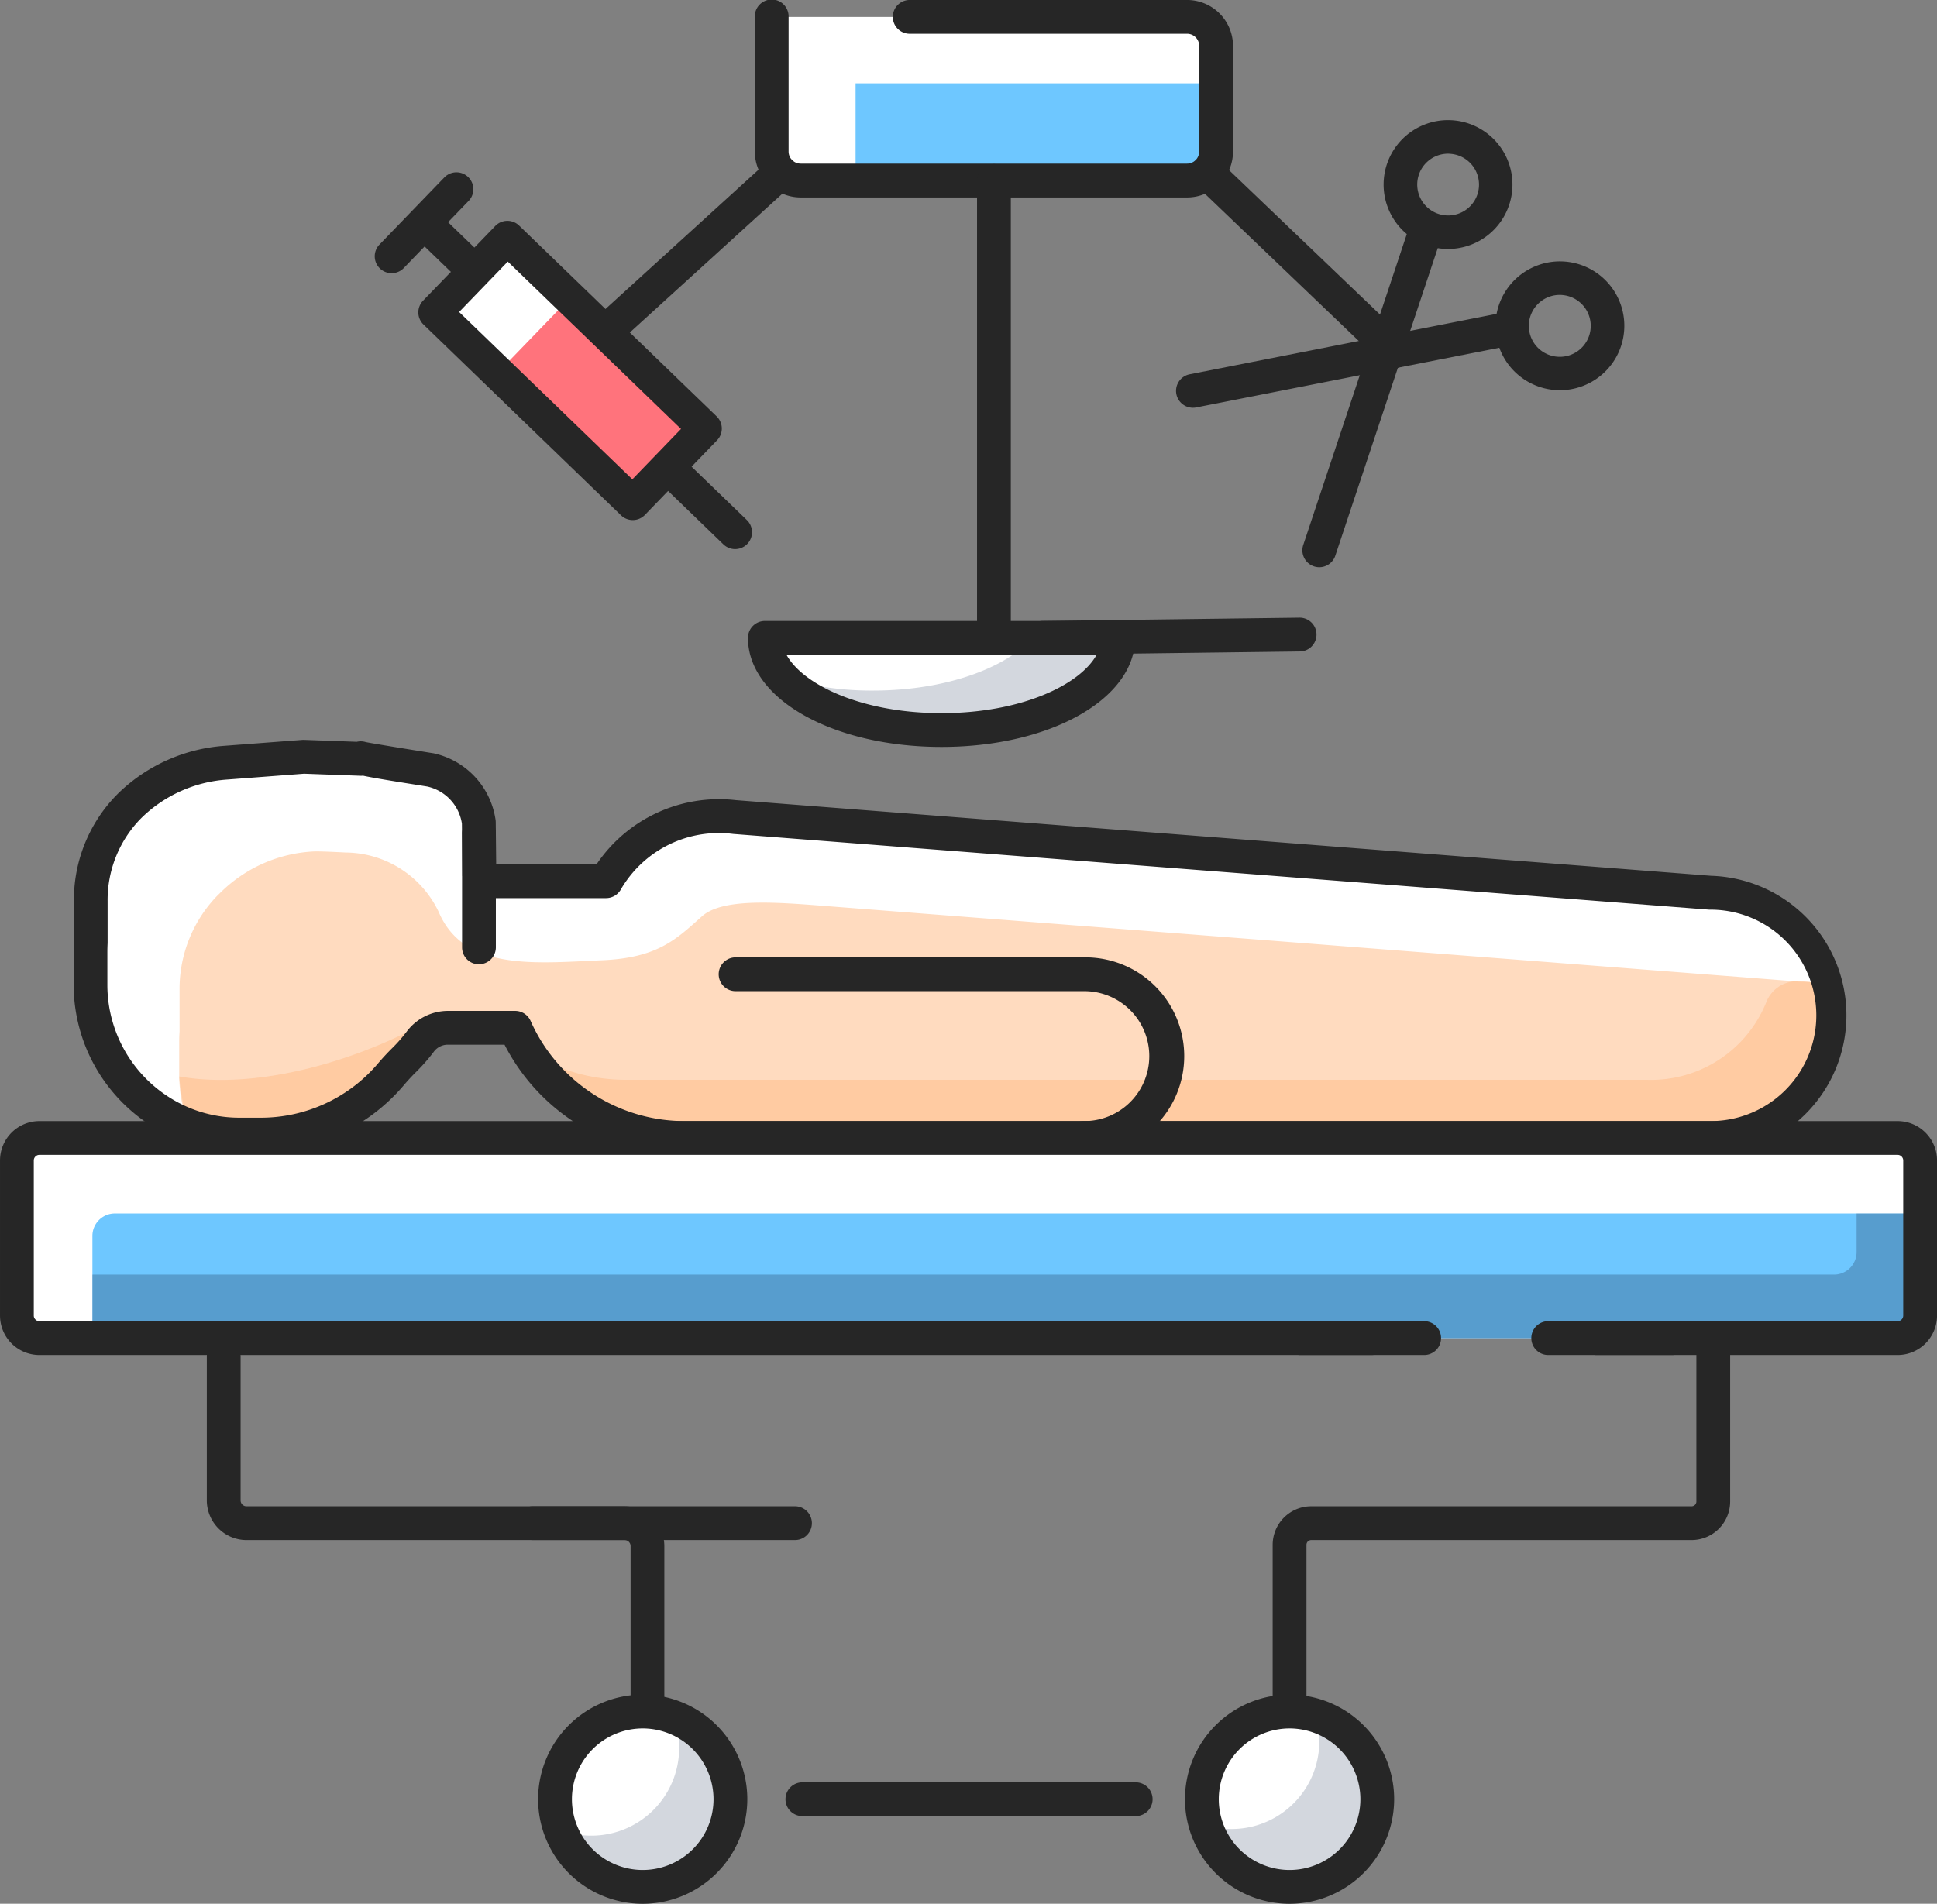
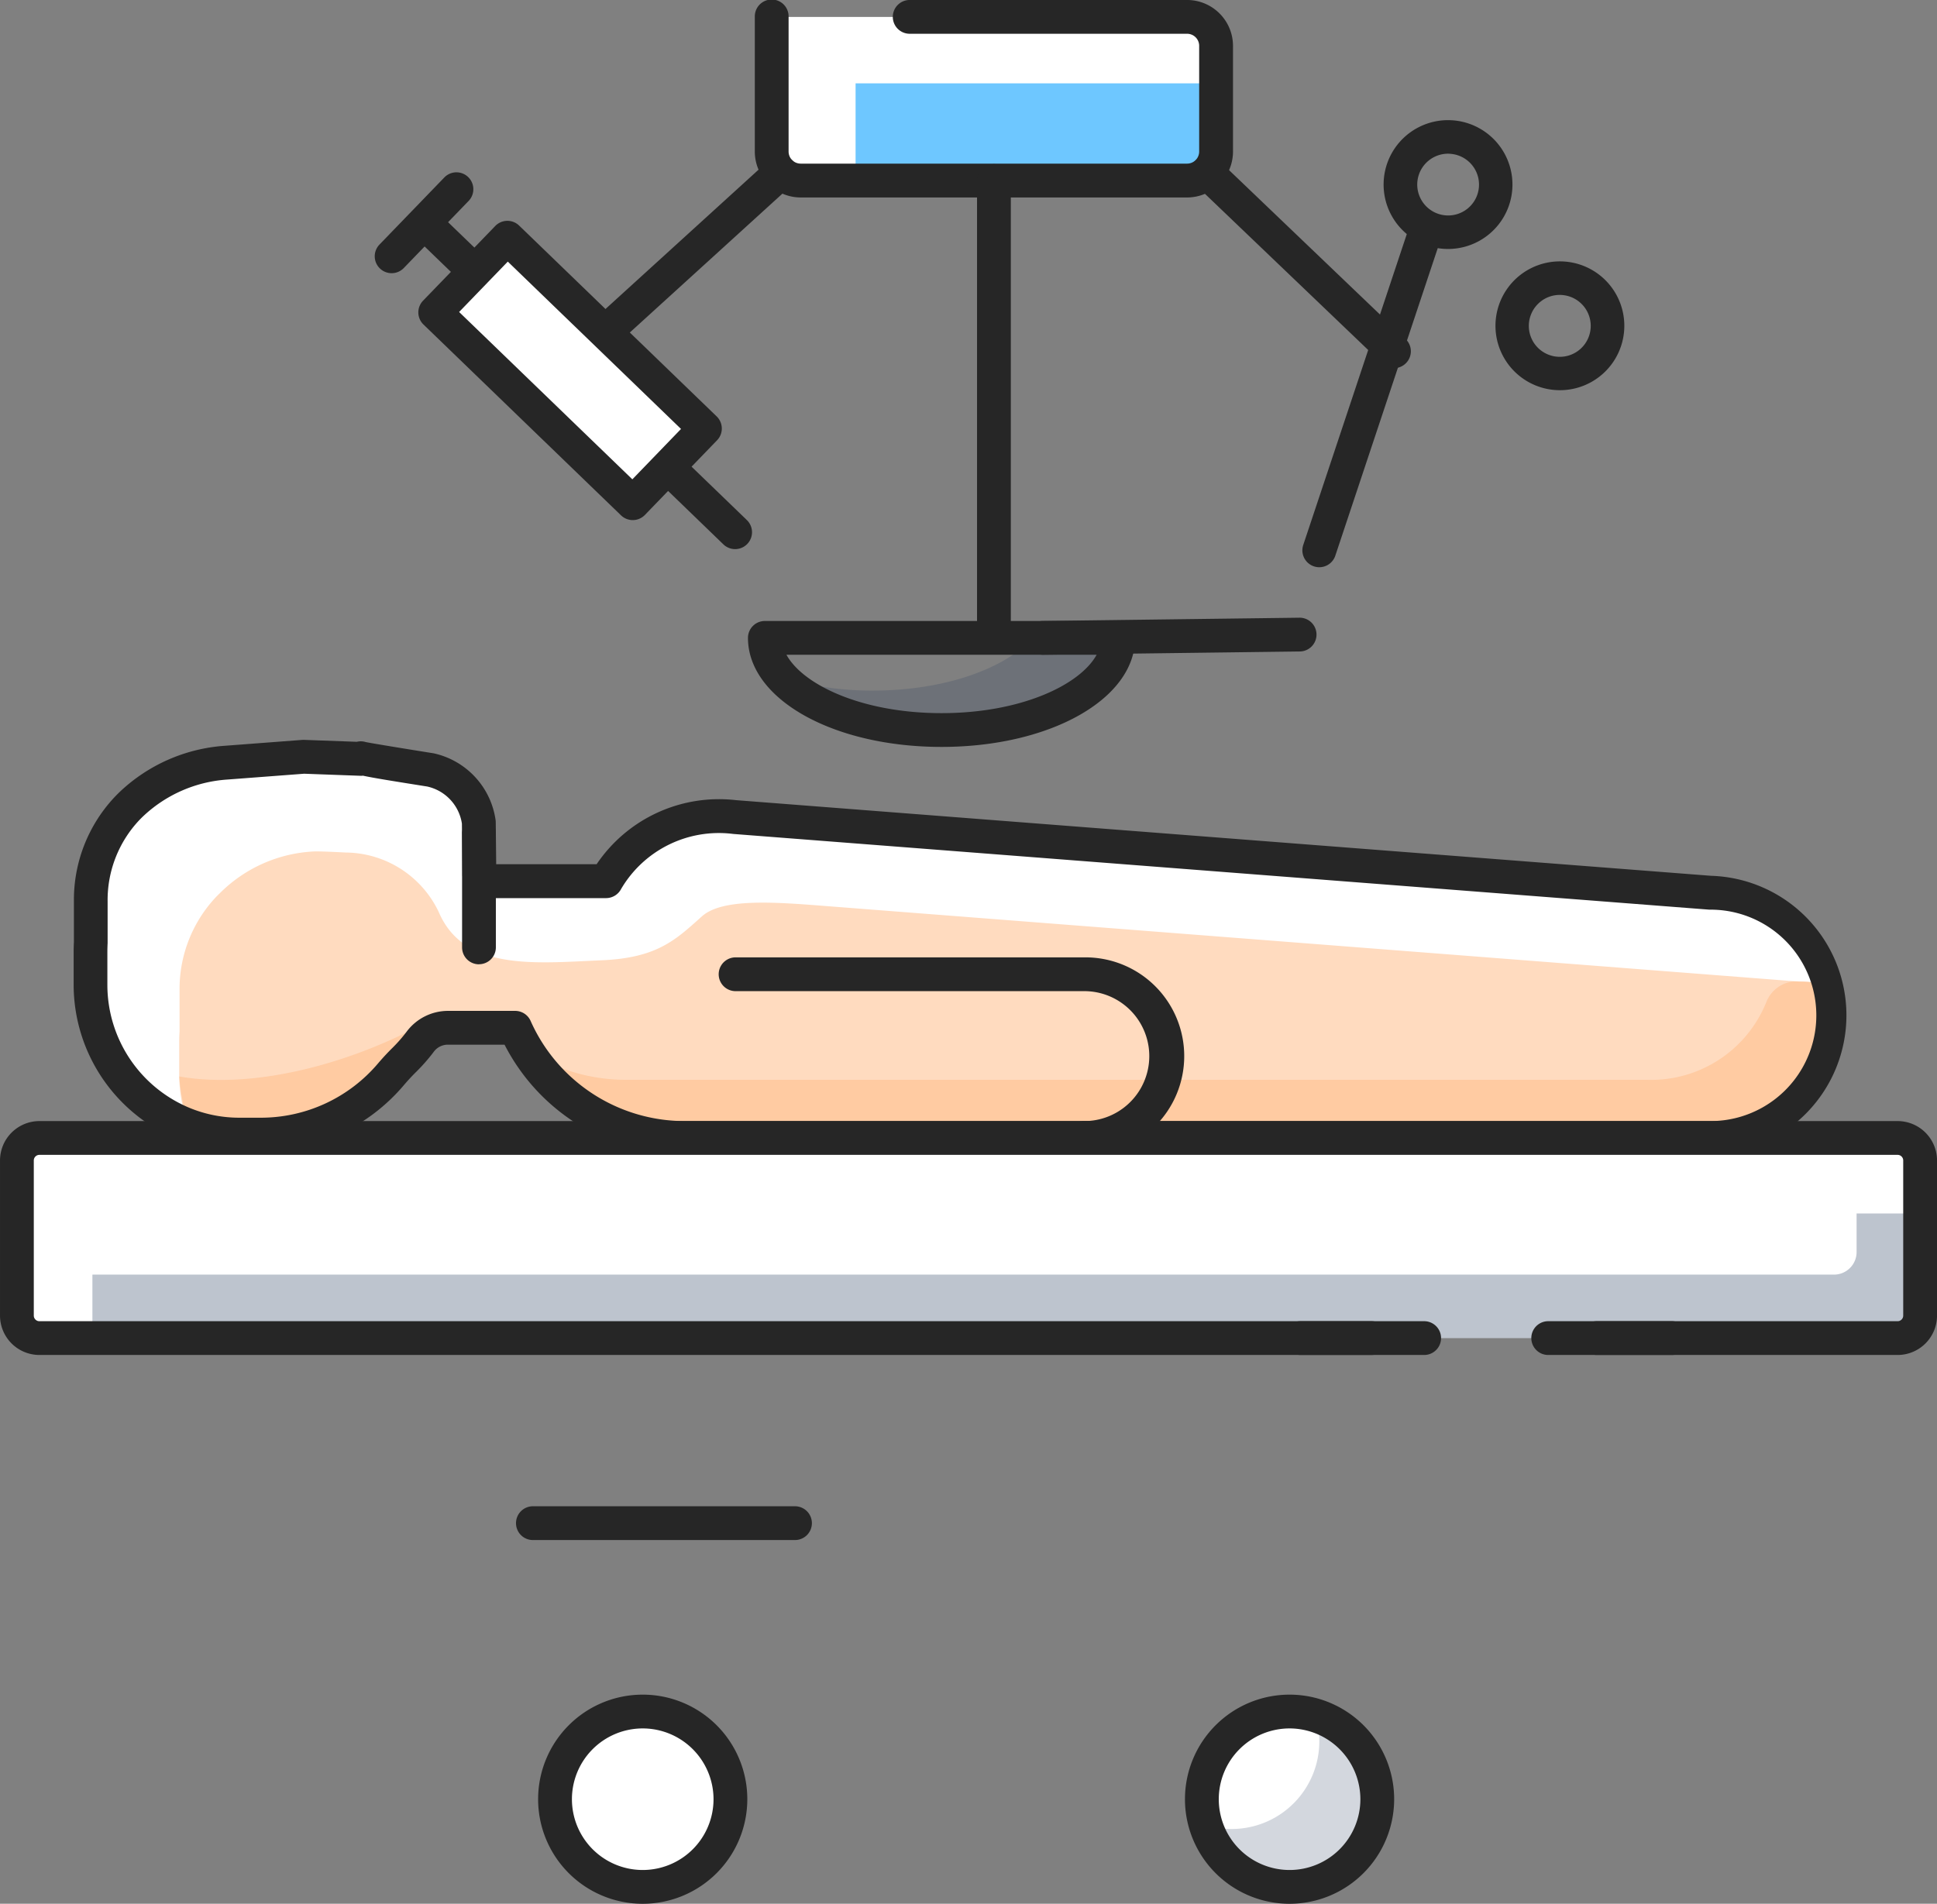
<svg xmlns="http://www.w3.org/2000/svg" width="144.318" height="141.876" viewBox="0 0 144.318 141.876">
  <rect x="0" y="0" width="144.318" height="141.876" fill="#808080" stroke="none" />
  <g id="surgery" transform="translate(-902.164 -893.184)">
    <path id="Path_149459" data-name="Path 149459" d="M1087.074,2201.8h8.931a9.734,9.734,0,0,1,9.568-4.779l72.719,5.642a9.137,9.137,0,0,1,0,18.274H1101.82a13.828,13.828,0,0,1-12.593-8.211h-5.035a2.562,2.562,0,0,0-2.041,1.039,12.264,12.264,0,0,1-1.179,1.346q-.518.511-.988,1.066a12.7,12.7,0,0,1-9.685,4.5h-1.614a10.994,10.994,0,0,1-4.038-.765,11.138,11.138,0,0,1-7.057-10.331v-2.5q0-.342.018-.68V2203.3a9.992,9.992,0,0,1,2.705-6.92q.143-.149.292-.294a11.359,11.359,0,0,1,7.074-3.118l5.8-.44.091,0,3.992.146.188.007-.028-.048c.028.048,5.225.877,5.225.877a4.677,4.677,0,0,1,3.57,3.9l.042,3.985Z" transform="translate(-148.679 -1242.947)" fill="#fff" />
    <path id="Path_149460" data-name="Path 149460" d="M1331.852,2371.208a9.568,9.568,0,0,1-8.477,4.9h-76.058a13.6,13.6,0,0,1-5.84-1.309c-.2-.092-.395-.193-.588-.293a13.888,13.888,0,0,1-6.159-6.6H1229.7a2.546,2.546,0,0,0-2.031,1.03,11.914,11.914,0,0,1-1.191,1.353c-.344.344-.671.7-.99,1.066a12.684,12.684,0,0,1-9.683,4.506h-1.611a11.027,11.027,0,0,1-3.809-.68,10.874,10.874,0,0,1-.688-3.809v-2.5q0-.34.025-.68v-3.1a10,10,0,0,1,2.7-6.922c.092-.1.193-.193.294-.294a10.633,10.633,0,0,1,7.073-3.121c.576-.012,2.3.082,2.3.082a7.745,7.745,0,0,1,6.942,4.43c1.889,4.426,7.177,3.813,12.158,3.6,4.142-.178,5.517-1.541,7.456-3.276,1.507-1.348,5.348-1.068,9.034-.781l72.715,5.647a9.087,9.087,0,0,1,2.249.285A8.89,8.89,0,0,1,1331.852,2371.208Z" transform="translate(-294.18 -1398.12)" fill="#ffdbbf" />
    <path id="Path_149461" data-name="Path 149461" d="M1229.7,2581.541c-.35.4-6.74,8.207-13.9,7.955h-1.611a11.022,11.022,0,0,1-3.809-.68,20.743,20.743,0,0,1-.688-3.65c5.964,1.055,13.5-1.254,18.644-4.182C1229.093,2580.554,1229.7,2581.541,1229.7,2581.541Zm102.174,3.278a9.566,9.566,0,0,1-8.5,4.928h-76.055a13.6,13.6,0,0,1-5.84-1.309c-.2-.092-.395-.193-.588-.294a13.89,13.89,0,0,1-5.211-4.842c.285.185.579.353.881.512.193.1.386.2.587.294a13.6,13.6,0,0,0,5.84,1.309h76.063a9.245,9.245,0,0,0,8.9-5.8,2.438,2.438,0,0,1,2.448-1.536h0a9.074,9.074,0,0,1,2.249.285A8.914,8.914,0,0,1,1331.872,2584.819Z" transform="translate(-294.182 -1611.762)" fill="#ffa55e" opacity="0.3" />
    <path id="Path_149462" data-name="Path 149462" d="M1150.555,2194.457h-76.473a15.081,15.081,0,0,1-13.384-8.211h-4.243a1.3,1.3,0,0,0-1.036.538,13.515,13.515,0,0,1-1.3,1.484c-.313.308-.62.639-.913.984a13.954,13.954,0,0,1-10.644,4.947h-1.614a12.225,12.225,0,0,1-4.5-.853,12.464,12.464,0,0,1-7.855-11.5v-2.5q0-.376.02-.748l0-3.038a11.188,11.188,0,0,1,3.054-7.79c.106-.111.214-.22.324-.327a12.631,12.631,0,0,1,7.856-3.471l5.8-.44a1.383,1.383,0,0,1,.142,0l3.9.143a1.254,1.254,0,0,1,.663.019c.426.089,2.886.492,5.059.838a5.944,5.944,0,0,1,4.623,5,1.217,1.217,0,0,1,.008.126l.033,3.14h7.483a11,11,0,0,1,10.376-4.775l72.672,5.639a10.4,10.4,0,0,1-.051,20.791Zm-94.1-10.729h5.035a1.259,1.259,0,0,1,1.149.746,12.567,12.567,0,0,0,11.443,7.466h76.473a7.878,7.878,0,0,0,0-15.756c-.032,0-.065,0-.1,0l-72.719-5.642a8.445,8.445,0,0,0-8.347,4.09,1.269,1.269,0,0,1-1.124.692h-8.931a2.438,2.438,0,0,1-1.772-1.646l-.041-3.906a3.343,3.343,0,0,0-2.585-2.764c-2.562-.407-3.976-.632-4.786-.808a1.2,1.2,0,0,1-.185.008l-4.2-.154-5.732.435a10.11,10.11,0,0,0-6.293,2.766c-.089.086-.175.173-.26.262a8.684,8.684,0,0,0-2.356,6.049v3.105c-.013.271-.018.475-.018.681v2.5a9.929,9.929,0,0,0,6.26,9.16,9.719,9.719,0,0,0,3.577.677h1.614a11.441,11.441,0,0,0,8.726-4.06c.341-.4.7-.787,1.064-1.146a11.043,11.043,0,0,0,1.058-1.208A3.846,3.846,0,0,1,1056.455,2183.728Z" transform="translate(-120.942 -1215.209)" fill="#262626" />
    <path id="Path_149463" data-name="Path 149463" d="M1741.709,2321.447a1.259,1.259,0,1,1,0-2.517,4.841,4.841,0,1,0,0-9.683h-26.017a1.259,1.259,0,0,1,0-2.517h26.017a7.359,7.359,0,1,1,0,14.717Zm-45.1-14.2a1.259,1.259,0,0,1-1.259-1.259v-8.442a1.259,1.259,0,1,1,2.517,0v8.442A1.259,1.259,0,0,1,1696.608,2307.242Z" transform="translate(-758.758 -1342.199)" fill="#262626" />
    <path id="Path_149464" data-name="Path 149464" d="M2260.066,924.409v7.879a2.158,2.158,0,0,1-2.165,2.156h-28.789a2.156,2.156,0,0,1-2.156-2.156V922.252H2257.9A2.158,2.158,0,0,1,2260.066,924.409Z" transform="translate(-1267.29 -27.806)" fill="#fff" />
    <path id="Path_149465" data-name="Path 149465" d="M1669.4,1315.58l-.075.075-5.295,5.488-10.061-9.725-4.657-4.5,5.37-5.563Z" transform="translate(-714.715 -390.457)" fill="#fff" />
    <path id="Path_149466" data-name="Path 149466" d="M2397.653,1036.312v5.085a2.158,2.158,0,0,1-2.165,2.156h-24.7v-7.241Z" transform="translate(-1404.878 -136.916)" fill="#6ec7ff" />
    <path id="Path_149467" data-name="Path 149467" d="M2230.077,907.9h-28.79a3.424,3.424,0,0,1-3.42-3.421V894.443a1.259,1.259,0,1,1,2.517,0v10.035a.9.9,0,0,0,.9.9h28.79a.9.9,0,0,0,.9-.9V896.6a.9.9,0,0,0-.9-.9h-20.631a1.259,1.259,0,1,1,0-2.517h20.631a3.424,3.424,0,0,1,3.421,3.42v7.873A3.425,3.425,0,0,1,2230.077,907.9Z" transform="translate(-1239.465 0)" fill="#262626" />
    <path id="Path_149468" data-name="Path 149468" d="M1925.455,1115.628a1.259,1.259,0,0,1-.848-2.189l12.544-11.42a1.259,1.259,0,0,1,1.695,1.862L1926.3,1115.3A1.254,1.254,0,0,1,1925.455,1115.628Zm28.435,22.839a1.259,1.259,0,0,1-1.259-1.259v-33.653a1.259,1.259,0,0,1,2.517,0v33.653A1.259,1.259,0,0,1,1953.889,1138.467Zm29.805-20.93a1.254,1.254,0,0,1-.87-.349l-13.929-13.329a1.259,1.259,0,0,1,1.74-1.819l13.929,13.329a1.259,1.259,0,0,1-.871,2.168Zm4.034-8.883a4.89,4.89,0,0,1-.568-.033,4.8,4.8,0,1,1,.568.033Zm-.022-7.1a2.3,2.3,0,0,0-1.79,3.717h0a2.3,2.3,0,1,0,2.063-3.7A2.339,2.339,0,0,0,1987.706,1101.554Zm8.357,17.625a4.92,4.92,0,0,1-.568-.033,4.8,4.8,0,1,1,.568.033Zm-.022-7.1a2.269,2.269,0,0,0-1.416.492,2.306,2.306,0,1,0,1.689-.476A2.387,2.387,0,0,0,1996.042,1112.078Z" transform="translate(-977.672 -196.916)" fill="#262626" />
    <path id="Path_149469" data-name="Path 149469" d="M3139.046,1292.08a1.26,1.26,0,0,1-1.194-1.657l7.85-23.573a1.259,1.259,0,1,1,2.388.8l-7.849,23.573A1.259,1.259,0,0,1,3139.046,1292.08Z" transform="translate(-2138.589 -356.624)" fill="#262626" />
-     <path id="Path_149470" data-name="Path 149470" d="M2922.178,1438.233a1.259,1.259,0,0,1-.242-2.494l22.941-4.518a1.259,1.259,0,1,1,.487,2.47l-22.941,4.518A1.284,1.284,0,0,1,2922.178,1438.233Z" transform="translate(-1931.135 -514.662)" fill="#262626" />
-     <path id="Path_149471" data-name="Path 149471" d="M1771.958,1416.627l-5.295,5.488-10.061-9.725,5.295-5.479Z" transform="translate(-817.352 -491.428)" fill="#ff737c" />
    <path id="Path_149472" data-name="Path 149472" d="M1636.225,1294.675a1.258,1.258,0,0,1-.874-.353l-14.717-14.22a1.259,1.259,0,0,1-.031-1.78l5.376-5.564a1.258,1.258,0,0,1,1.78-.031l14.717,14.22a1.259,1.259,0,0,1,.031,1.78l-5.376,5.564a1.257,1.257,0,0,1-.883.384Zm-12.937-15.509,12.907,12.471,3.626-3.754-12.907-12.471Z" transform="translate(-686.917 -362.732)" fill="#262626" />
    <path id="Path_149473" data-name="Path 149473" d="M1617.69,1263.466a1.255,1.255,0,0,1-.874-.353l-2.692-2.6a1.259,1.259,0,0,1,1.749-1.81l2.692,2.6a1.258,1.258,0,0,1-.875,2.164Z" transform="translate(-680.69 -349.314)" fill="#262626" />
    <path id="Path_149474" data-name="Path 149474" d="M1546.657,1196.014a1.259,1.259,0,0,1-.905-2.133l4.855-5.025a1.259,1.259,0,0,1,1.81,1.749l-4.855,5.026A1.255,1.255,0,0,1,1546.657,1196.014Zm25.593,20.563a1.255,1.255,0,0,1-.874-.354l-4.846-4.682a1.259,1.259,0,0,1,1.749-1.81l4.846,4.682a1.259,1.259,0,0,1-.875,2.164Z" transform="translate(-615.315 -282.471)" fill="#262626" />
-     <path id="Path_149475" data-name="Path 149475" d="M2241.429,1988.406c0,3.793-5.894,6.867-13.164,6.867s-13.164-3.075-13.164-6.867Z" transform="translate(-1255.95 -1047.685)" fill="#fff" />
    <path id="Path_149476" data-name="Path 149476" d="M2269.222,1988.421c0,3.793-5.89,6.864-13.157,6.864-5.253,0-9.784-1.6-11.907-3.927a22.817,22.817,0,0,0,6.813.99c5.245,0,9.784-1.6,11.89-3.927Z" transform="translate(-1283.746 -1047.7)" fill="#23395c" opacity="0.2" />
    <path id="Path_149477" data-name="Path 149477" d="M2200.524,1968.793c-8.087,0-14.423-3.569-14.423-8.126a1.259,1.259,0,0,1,1.259-1.259h26.328a1.259,1.259,0,0,1,1.259,1.259C2214.947,1965.223,2208.611,1968.793,2200.524,1968.793Zm-11.555-6.867c1.237,2.249,5.64,4.35,11.555,4.35s10.318-2.1,11.555-4.35Z" transform="translate(-1228.209 -1019.946)" fill="#262626" />
    <path id="Path_149478" data-name="Path 149478" d="M2663.967,1956.536a1.259,1.259,0,0,1-.015-2.517l19.182-.245h.016a1.259,1.259,0,0,1,.016,2.517l-19.182.245Z" transform="translate(-1684.131 -1014.557)" fill="#262626" />
    <g id="Group_51715" data-name="Group 51715" transform="translate(902.164 976.731)">
      <circle id="Ellipse_53" data-name="Ellipse 53" cx="6.534" cy="6.534" r="6.534" transform="translate(41.353 44.003)" fill="#fff" />
      <circle id="Ellipse_54" data-name="Ellipse 54" cx="6.534" cy="6.534" r="6.534" transform="translate(89.547 44.003)" fill="#fff" />
      <path id="Path_149479" data-name="Path 149479" d="M1072.925,2848.64V2860.2a1.683,1.683,0,0,1-1.678,1.678H932.8a1.683,1.683,0,0,1-1.678-1.678V2848.64a1.683,1.683,0,0,1,1.678-1.678h138.45A1.683,1.683,0,0,1,1072.925,2848.64Z" transform="translate(-929.862 -2845.708)" fill="#fff" />
-       <path id="Path_149480" data-name="Path 149480" d="M1337.861,3205.941a1.259,1.259,0,0,1-1.259-1.259v-12.425a2.875,2.875,0,0,1,2.872-2.872h28.343a.355.355,0,0,0,.354-.355v-11.546a1.259,1.259,0,1,1,2.517,0v11.546a2.875,2.875,0,0,1-2.871,2.872h-28.343a.355.355,0,0,0-.354.354v12.425A1.259,1.259,0,0,1,1337.861,3205.941Zm-11.5,6.534h-24.833a1.259,1.259,0,0,1,0-2.517h24.833a1.259,1.259,0,1,1,0,2.517Zm-36.338-6.534a1.259,1.259,0,0,1-1.259-1.259v-12.337a.443.443,0,0,0-.442-.442H1260.15a2.963,2.963,0,0,1-2.96-2.96v-10.678a1.259,1.259,0,1,1,2.517,0v10.678a.443.443,0,0,0,.443.443h28.168a2.963,2.963,0,0,1,2.96,2.959v12.338A1.259,1.259,0,0,1,1290.018,3205.941Z" transform="translate(-1241.781 -3160.679)" fill="#262626" />
      <path id="Path_149481" data-name="Path 149481" d="M1809.463,3481.935h-19.456a1.259,1.259,0,1,1,0-2.517h19.456a1.259,1.259,0,1,1,0,2.517Z" transform="translate(-1750.267 -3450.712)" fill="#262626" />
      <circle id="Ellipse_55" data-name="Ellipse 55" cx="6.534" cy="6.534" r="6.534" transform="translate(41.353 44.003)" fill="#fff" />
-       <path id="Path_149482" data-name="Path 149482" d="M1877.315,3847.71a6.532,6.532,0,0,1-12.645,2.307,6.544,6.544,0,0,0,8.416-8.416A6.536,6.536,0,0,1,1877.315,3847.71Z" transform="translate(-1822.894 -3797.175)" fill="#23395c" opacity="0.2" />
+       <path id="Path_149482" data-name="Path 149482" d="M1877.315,3847.71A6.536,6.536,0,0,1,1877.315,3847.71Z" transform="translate(-1822.894 -3797.175)" fill="#23395c" opacity="0.2" />
      <circle id="Ellipse_56" data-name="Ellipse 56" cx="6.534" cy="6.534" r="6.534" transform="translate(89.547 44.003)" fill="#fff" />
      <path id="Path_149483" data-name="Path 149483" d="M2984.791,3844.752a6.535,6.535,0,0,1-12.78,1.93,6.364,6.364,0,0,0,1.93.293,6.532,6.532,0,0,0,6.528-6.536,6.672,6.672,0,0,0-.285-1.93A6.534,6.534,0,0,1,2984.791,3844.752Z" transform="translate(-2882.172 -3794.218)" fill="#23395c" opacity="0.2" />
      <path id="Path_149484" data-name="Path 149484" d="M1833.714,3818.447a7.793,7.793,0,1,1,7.792-7.793A7.8,7.8,0,0,1,1833.714,3818.447Zm0-13.068a5.275,5.275,0,1,0,5.275,5.275A5.281,5.281,0,0,0,1833.714,3805.379Zm48.194,13.068a7.793,7.793,0,1,1,7.792-7.793A7.8,7.8,0,0,1,1881.907,3818.447Zm0-13.068a5.275,5.275,0,1,0,5.275,5.275A5.281,5.281,0,0,0,1881.907,3805.379Z" transform="translate(-1785.827 -3760.117)" fill="#262626" />
-       <path id="Path_149485" data-name="Path 149485" d="M1197.014,2976.68v7.611a1.683,1.683,0,0,1-1.678,1.678h-134.5v-7.611a1.671,1.671,0,0,1,1.67-1.678Z" transform="translate(-1053.951 -2969.795)" fill="#6ec7ff" />
      <path id="Path_149486" data-name="Path 149486" d="M1197.014,2976.68v7.611a1.683,1.683,0,0,1-1.678,1.678h-134.5v-4.732H1190.6a1.683,1.683,0,0,0,1.678-1.678v-2.878Z" transform="translate(-1053.951 -2969.795)" fill="#23395c" opacity="0.3" />
      <path id="Path_149487" data-name="Path 149487" d="M1043.548,2835.482h-22.384a1.259,1.259,0,1,1,0-2.517h22.384a.418.418,0,0,0,.417-.417v-11.561a.418.418,0,0,0-.417-.418H905.1a.418.418,0,0,0-.418.418v11.561a.418.418,0,0,0,.418.417h99.284a1.259,1.259,0,0,1,0,2.517H905.1a2.938,2.938,0,0,1-2.935-2.935v-11.561a2.938,2.938,0,0,1,2.935-2.935h138.449a2.938,2.938,0,0,1,2.935,2.935v11.561A2.938,2.938,0,0,1,1043.548,2835.482Z" transform="translate(-902.164 -2818.051)" fill="#262626" />
      <path id="Path_149488" data-name="Path 149488" d="M3115.2,3164.175h-9.288a1.259,1.259,0,0,1,0-2.517h9.288a1.259,1.259,0,0,1,0,2.517Zm18.46,0h-9.288a1.259,1.259,0,0,1,0-2.517h9.288a1.259,1.259,0,0,1,0,2.517Z" transform="translate(-3009.056 -3146.744)" fill="#262626" />
    </g>
  </g>
</svg>